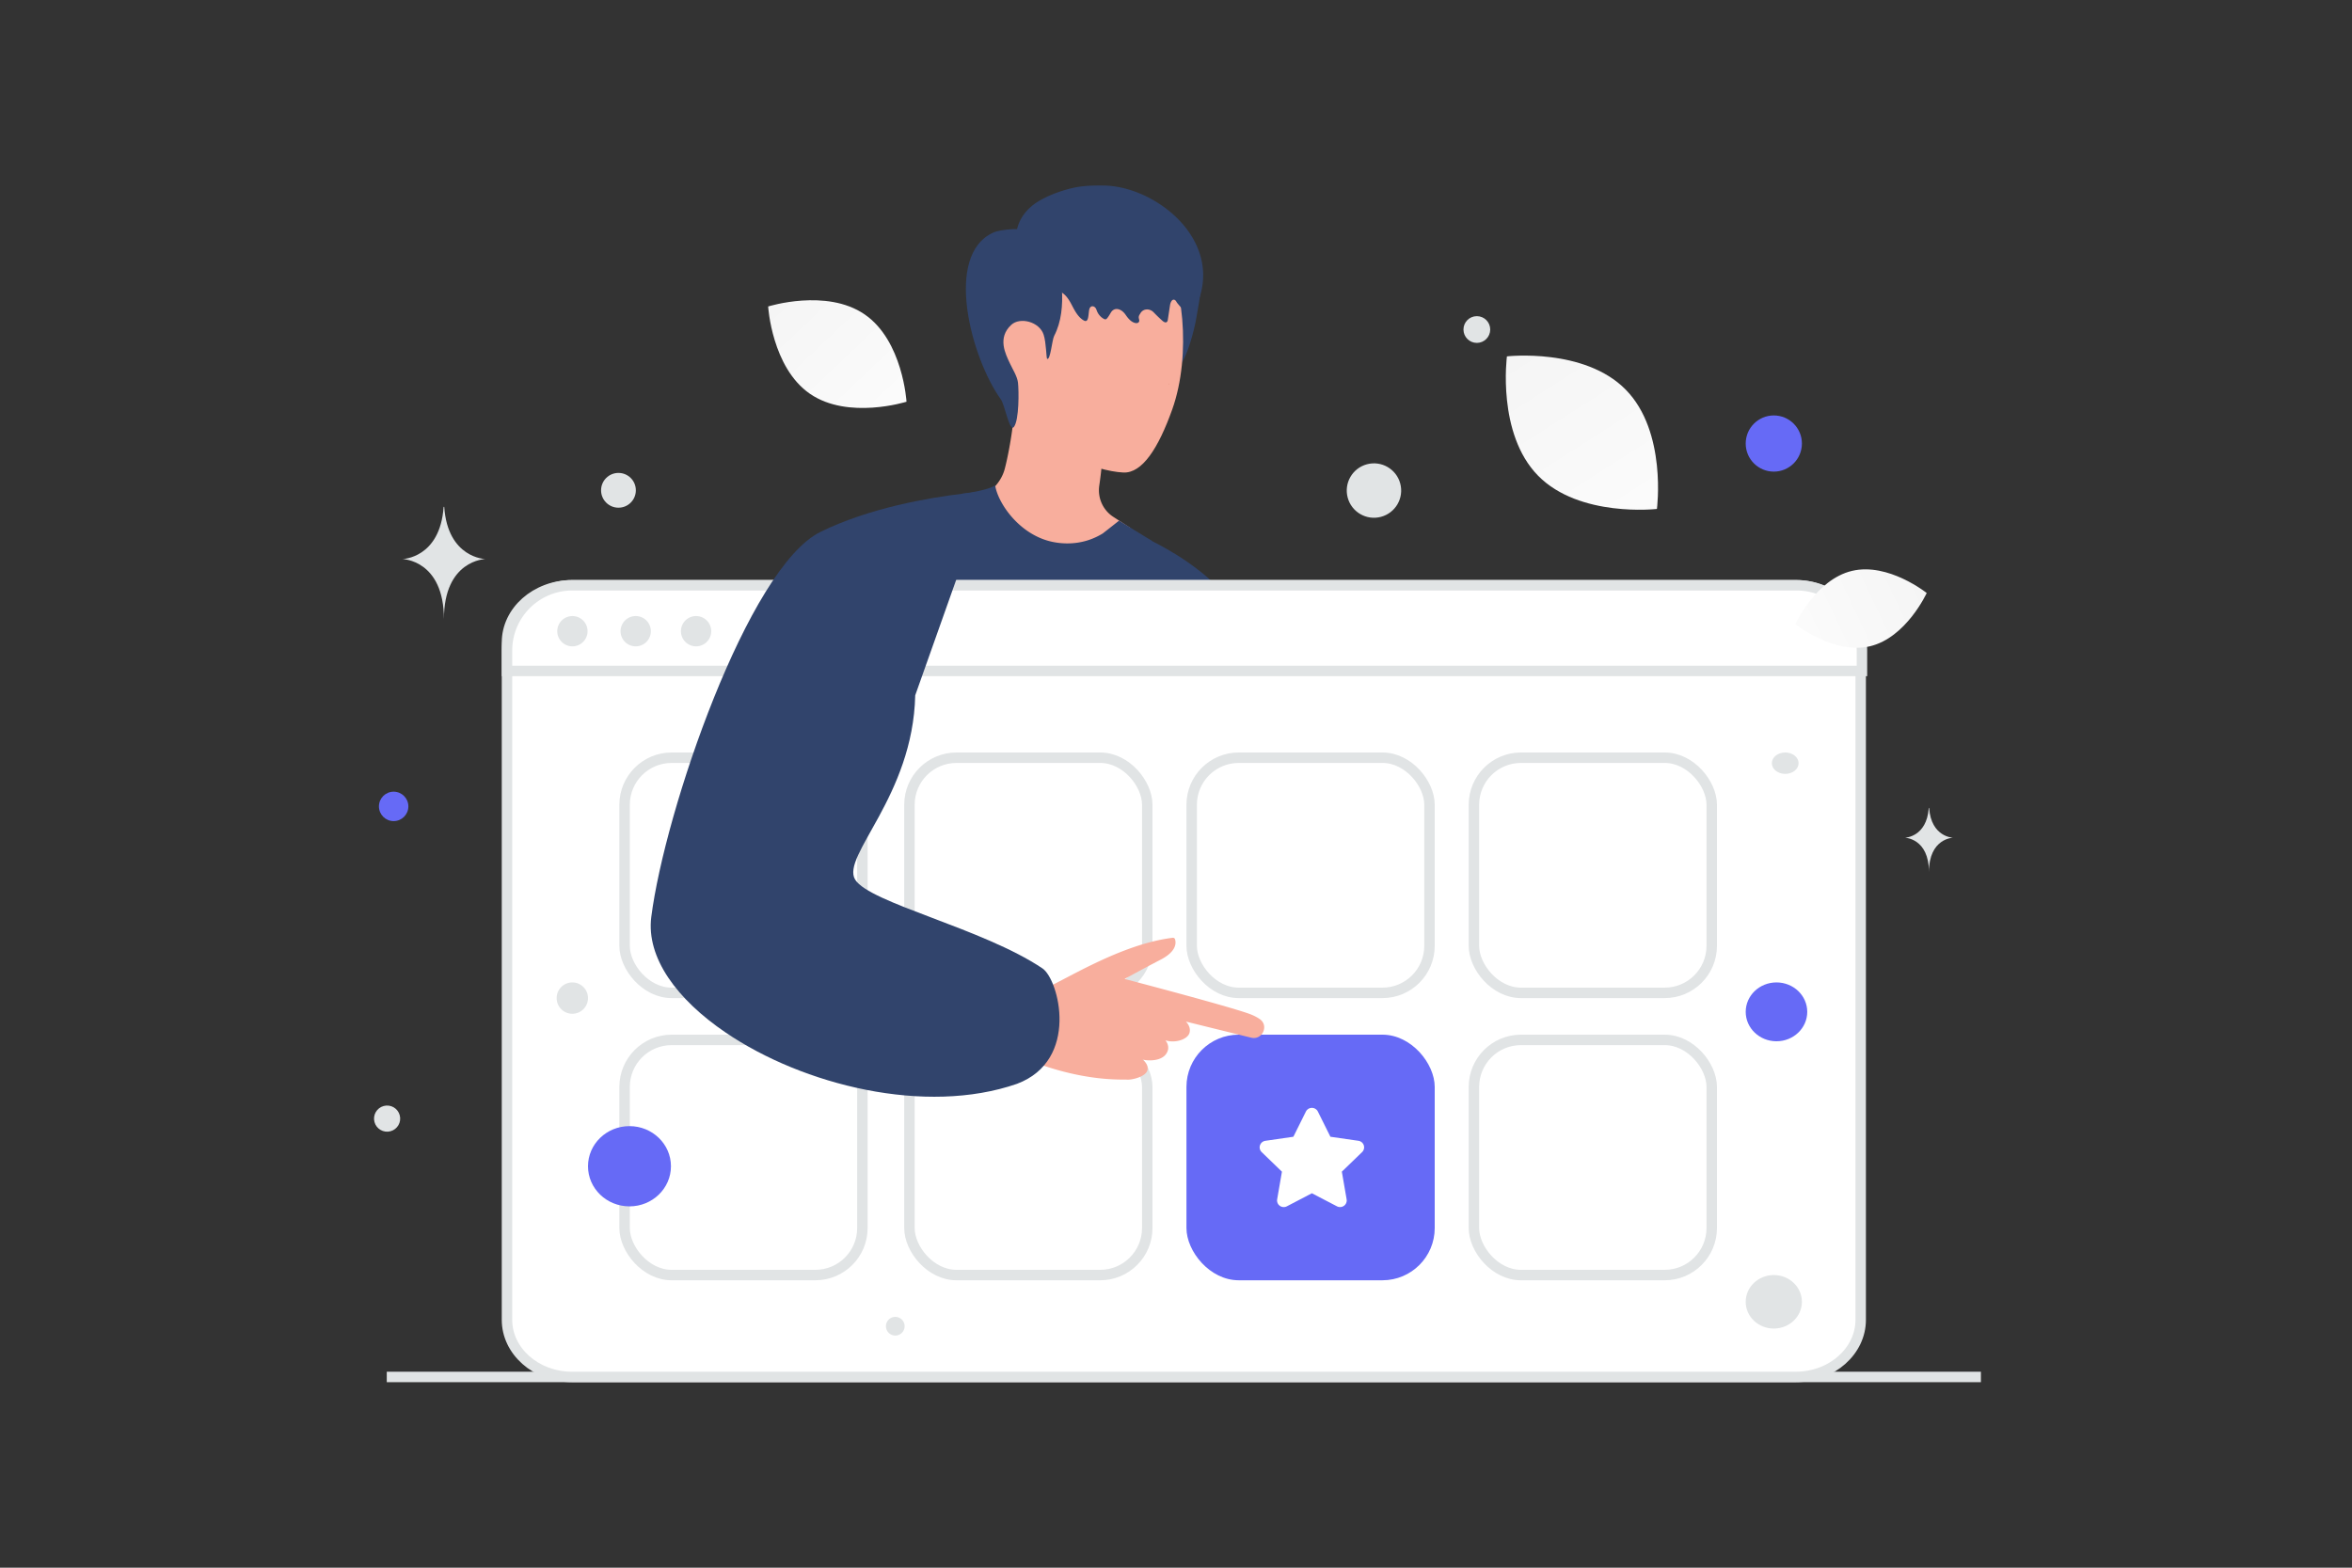
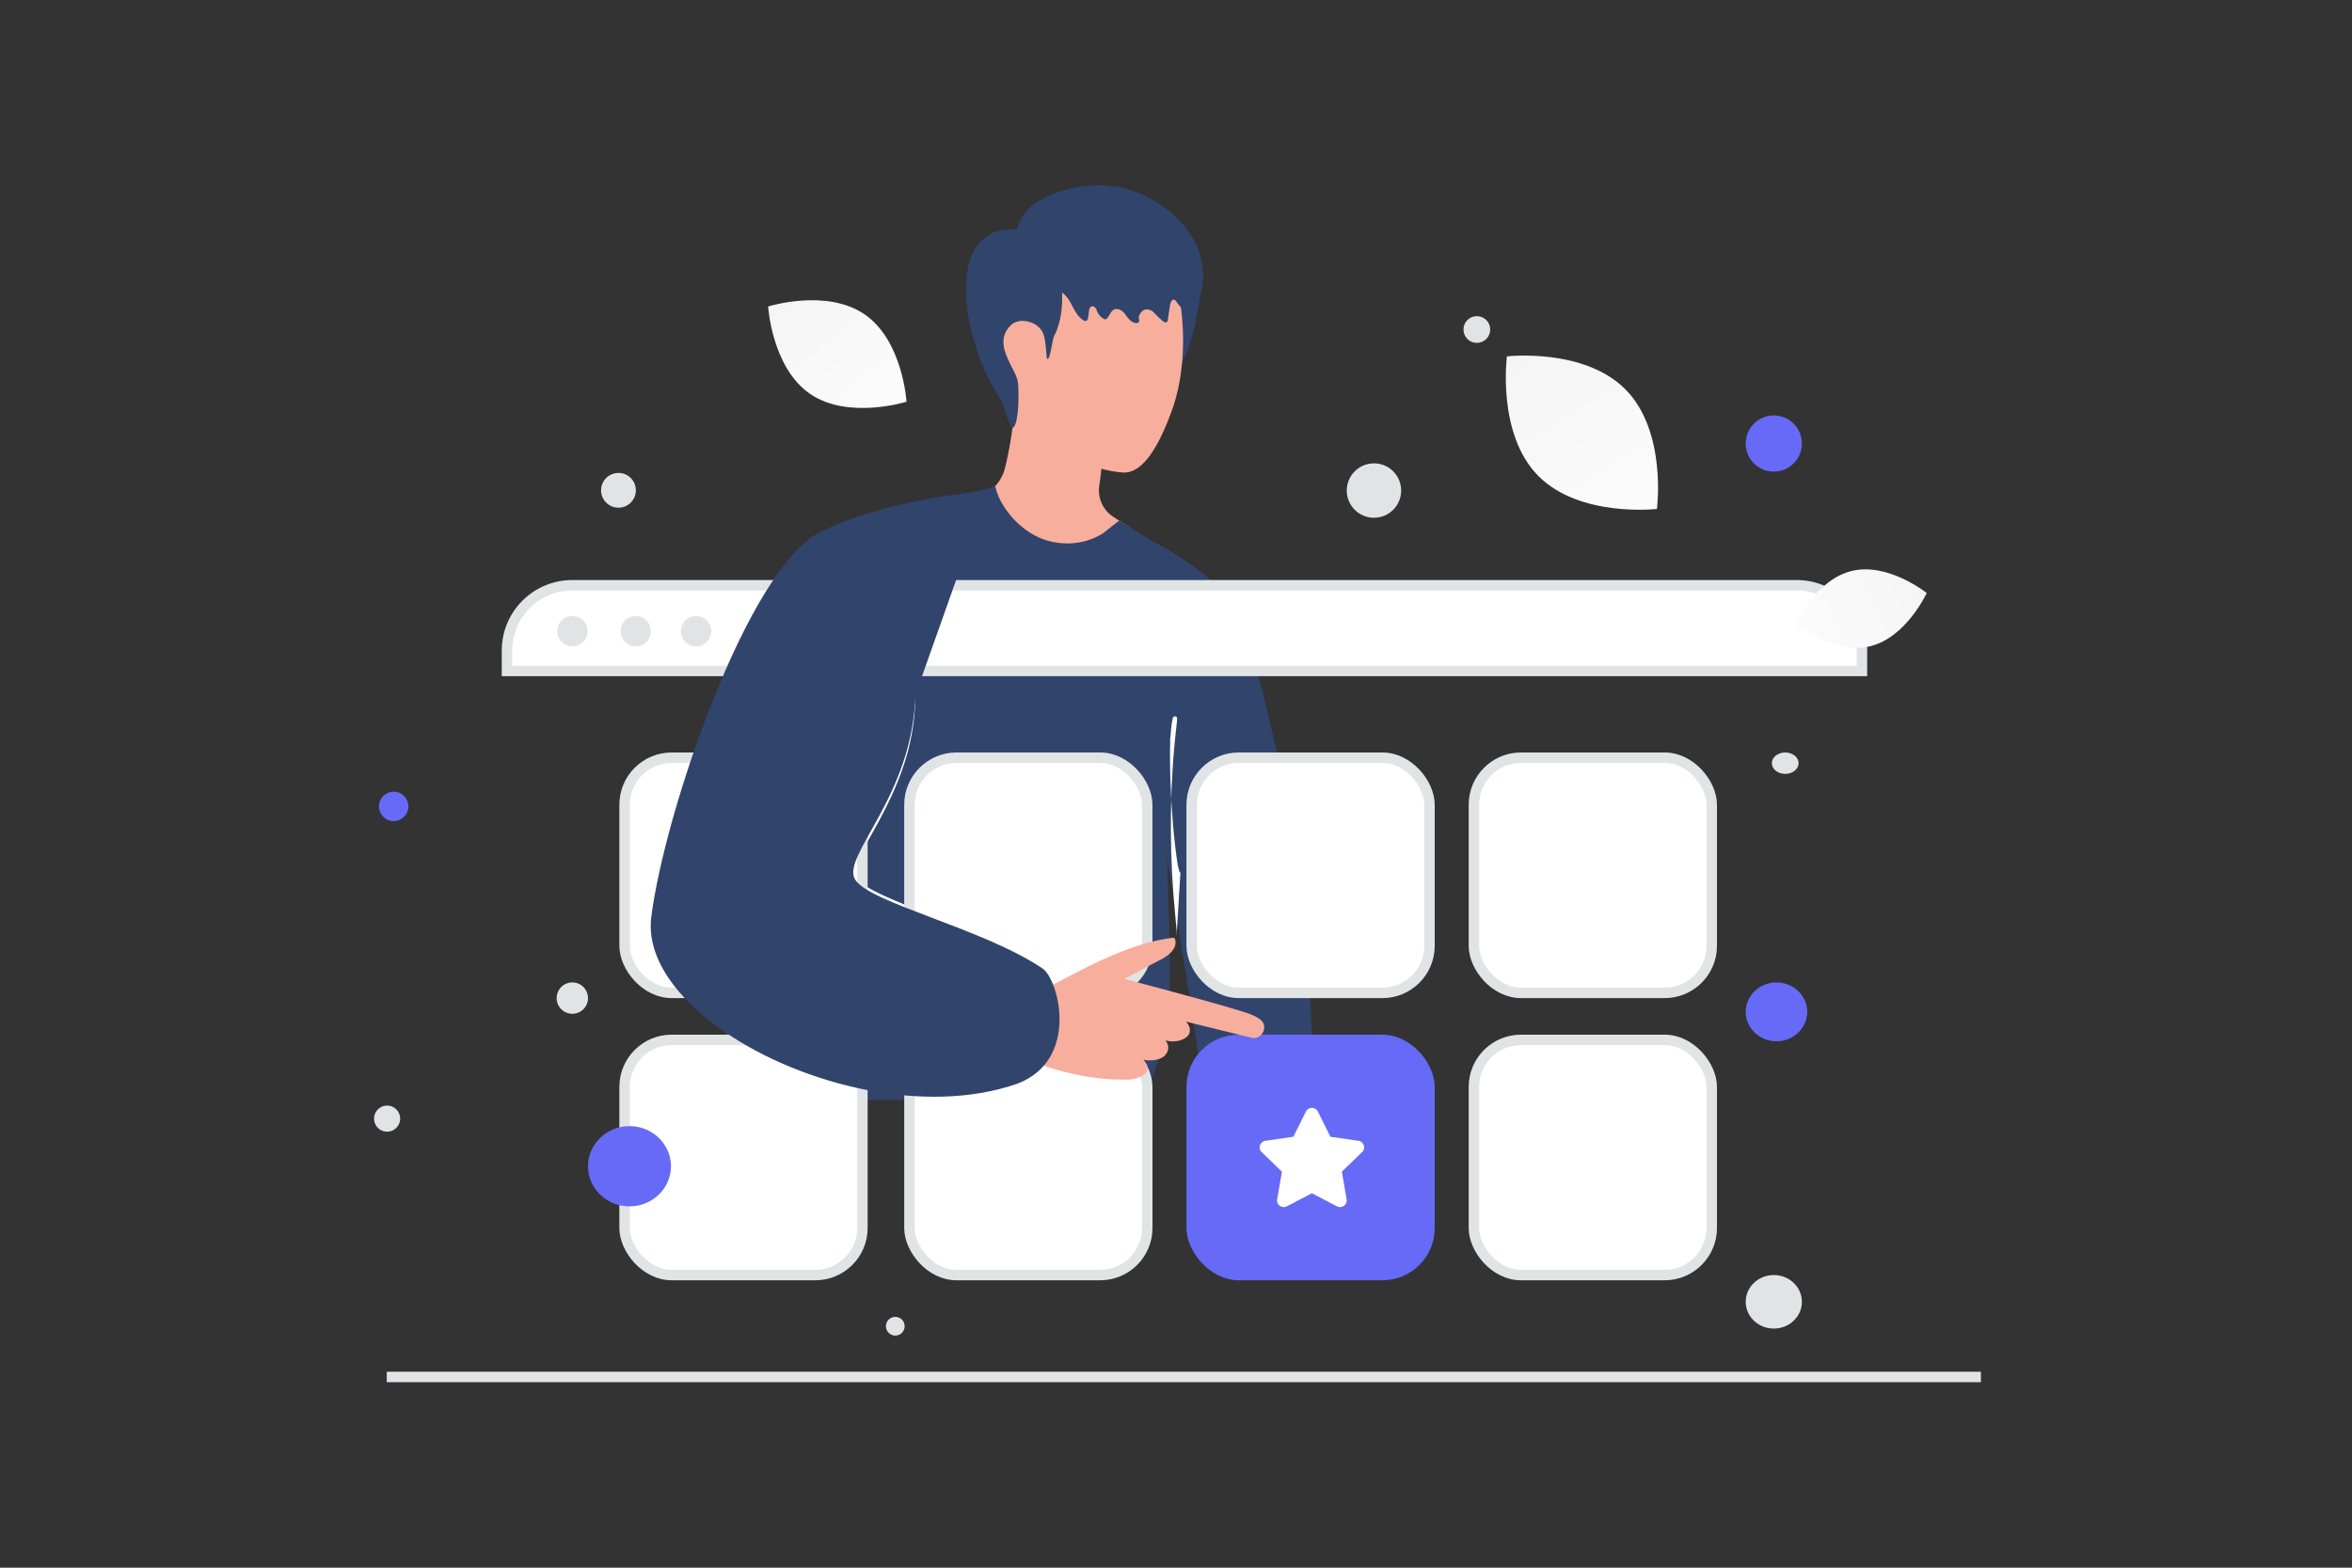
<svg xmlns="http://www.w3.org/2000/svg" width="900" height="600" viewBox="0 0 900 600" fill="none">
  <rect x="0" y="0" width="900" height="600" fill="#333333" stroke="none" />
  <path fill="transparent" d="M0 0h900v600H0z" />
  <path stroke="#E1E4E5" stroke-width="4" d="M148 527h610" />
  <path d="M432.509 202.039c-4.238 6.648-15.31 14.395-23.163 14.289-26.752-.49-35.559-18.713-38.446-25.348.543-.132 1.457-.238 2.106-.318 4.926-.715 9.959-5.588 11.429-11.084 1.894-7.152 4.225-21.137 3.947-30.023l33.837 18.726c-.053 2.569-.225 5.377-.464 8.211a243.86 243.86 0 0 1-.543 5.059 167.143 167.143 0 0 1-.596 4.45c-.622 4.635 1.444 9.23 5.351 11.786l6.542 4.252z" fill="#F8AE9D" />
  <path d="M435.422 129.199c-1.828 4.794-1.06 10.238.794 15.018 1.311 3.378 4.225.398 7.854.464 5.615.093 9.998-5.748 13.389-21.229 2.158-11.363 2.701-17.124 2.264-18.223-1.549-3.934-6.661-6.04-10.873-6.41" fill="#31446C" />
  <path d="M443.965 95.15c8.846 10.661 12.064 40.658 4.595 61.556-5.311 14.859-11.482 24.448-18.687 24.143-10.939-.464-32.141-9.456-39.041-16.965-12.436-13.522-8.82-40.035-6.251-56.722 2.331-15.164 9.429-34.857 28.486-31.109 12.529 2.45 22.965 9.522 30.898 19.097z" fill="#F8AE9D" />
  <path d="M393.913 106.926c1.962 2.521 5.421 3.077 8.271 3.575 3.831.67 5.726 2.066 7.714 5.812 1.26 2.392 2.519 5.013 4.772 6.309 1.831 1.058 1.762-1.644 2.057-3.738a4.977 4.977 0 0 1 .112-.542c.445-1.671 2.225-1.384 2.749.264.477 1.481 1.498 2.734 2.797 3.432.212.114.437.214.662.171.305-.042.544-.327.743-.584.417-.538.832-1.221 1.26-1.945 1.407-2.375 4.062-1.521 5.632.749.981 1.41 2.148 2.863 3.752 3.19.517.114 1.166.029 1.405-.47.305-.612-.173-1.225-.093-1.851.066-.584.318-.841.596-1.339 1.094-1.938 3.589-2.007 5.127-.399a57 57 0 0 0 3.343 3.219c.491.427 1.207.855 1.697.427.265-.228.331-.612.384-.983.279-1.808.544-3.617.822-5.426.159-1.011.703-2.336 1.631-2.08.45.129.715.599.967 1.026.305.541 5.753 6.708 5.859 6.238.848-3.503 2.585-6.694 3.433-10.198 5.488-22.547-18.862-40.678-37.459-40.778-4.135-.029-7.913.038-11.93.993-4.281 1.025-8.801 2.653-12.685 4.946-5.447 3.205-9.57 9.03-8.509 15.981" fill="#31446C" />
  <path d="M402.671 99.19c2.701 3.059 3.416 7.363 3.668 11.429.371 6.132-.132 12.502-2.966 17.945-.808 1.549-1.404 9.217-2.649 8.793-.397-.132-.331-6.078-1.377-9.283-1.616-4.967-9.059-6.86-12.41-3.722-5.35 4.993-2.211 11.059-.437 14.833 1.06 2.278 2.742 4.834 3.033 7.244.358 3.086.464 14.33-1.549 16.952-1.682 2.198-3.47-8.423-4.993-10.515-11.27-15.588-22.077-55.279-2.834-63.887 2.927-1.311 11.959-1.987 14.7-.318m79.064 326.041c1.113.186 2.239.345 3.404.385 6.198.198 12.184-1.166 18.236-2.199 5.324-.914 6.768-1.417 6.662-7.84-.927-50.868-8.41-101.604-21.865-150.671-2.053-7.496-4.291-15.045-8.224-21.746-6.715-11.429-22.13-21.295-33.957-26.831-1.668-.782-8.581 3.615-10.263 2.86-1.47-.662-2.768-1.695-4.252-2.344-4.343-1.894-7.257 2.066-10.886 3.722-1.88.847-3.973 1.39-6.039 1.298-1.682-.067-3.205-1.086-4.741-.292-6.913 3.576-24.077-22.964-24.077-22.964l-7.456 7.747-21.759 22.792-54.377 74.919s-9.867 61.397-16.647 101.644c-1.179 6.939-5.841 21.944-6.768 27.202.199-1.139 46.419-1.444 48.908-1.444h94.201c5.284 0 19.495 2.238 23.203-1.642 4.569-4.768 9.853-26.646 10.131-32.778.914-20.62-.503-41.081-.781-61.82.119 8.436 2.542 16.064 3.575 24.328 1.338 10.635 3.245 21.256 4.967 31.837 1.377 8.503 2.701 17.031 3.761 25.587.477 3.854-.133 6.145 3.125 7.655 2.742 1.258 8.715.052 11.919.595z" fill="#31446C" />
  <path d="M396.953 375.078s9.668 5.483 8.807 17.137c-.861 11.654-4.357 25.163-18.952 23.746-14.594-1.404 10.145-40.883 10.145-40.883z" fill="#31446C" />
  <path d="M350.214 266.124c.026 7.324-.993 14.66-2.9 21.759-1.921 7.099-4.728 13.945-7.986 20.541-1.629 3.297-3.364 6.529-5.152 9.72-1.761 3.205-3.576 6.384-5.059 9.642-.728 1.629-1.364 3.31-1.616 4.966-.066.808-.132 1.642.093 2.344.053.384.278.675.411 1.02.251.304.423.635.741.927 2.371 2.37 5.761 3.973 8.979 5.522 13.217 6.026 27.255 10.489 40.631 16.502 6.688 3.006 13.31 6.251 19.468 10.303l1.139.768c.384.265.742.609 1.113.914a10.869 10.869 0 0 1 1.761 2.225c.98 1.602 1.642 3.351 2.159 5.125.98 3.563 1.39 7.231 1.417 10.9-.239-3.642-.848-7.284-1.92-10.741-1.139-3.43-2.901-6.767-6.198-8.37-6.185-3.84-12.82-6.9-19.548-9.72-6.741-2.782-13.561-5.417-20.408-7.973-6.847-2.596-13.734-5.072-20.461-8.145-3.311-1.642-6.715-3.191-9.536-6.039-.357-.344-.648-.821-.953-1.231-.225-.504-.53-.98-.609-1.51-.318-1.06-.212-2.106-.119-3.099.317-1.96 1.033-3.735 1.801-5.43 1.576-3.39 3.416-6.556 5.204-9.747 1.788-3.192 3.589-6.357 5.298-9.575 6.82-12.82 11.561-26.924 12.25-41.598z" fill="#fff" />
  <path d="M440.892 207.058c-3.338 3.311-18.197 13.892-32.367 13.892-2.358 0-4.848-.212-7.483-.702-11.893-2.171-21.905-10.104-27.758-19.189a40.16 40.16 0 0 1-2.821-5.232c-1.06-2.277-1.815-4.608-2.252-6.86 5.96-.728 11.655-2.225 12.582-3.284 1.006 6.94 9.575 19.468 22.553 21.825 1.629.305 3.166.437 4.636.464h.026c6.092.106 10.767-1.841 13.959-3.801.026 0 6.211-4.874 6.237-4.9l12.688 7.787z" fill="#31446C" />
-   <path d="M450.217 358.349c-.037-.648.047-1.289.024-1.938-.027-.701-.105-1.387-.158-2.087l-.385-4.011c-.246-2.731-.493-5.463-.7-8.197-.41-5.416-.69-10.852-.836-16.282-.28-10.861-.123-21.747.607-32.585.201-3.036.455-6.061.735-9.088.152-1.547.316-3.108.481-4.656.167-1.522.413-3.034.433-4.574.012-.956-1.424-1.021-1.639-.133-.635 2.635-.727 5.466-1 8.161a406.075 406.075 0 0 0-.697 8.13 339.189 339.189 0 0 0-.786 16.439c-.235 10.917.155 21.838 1.086 32.729.265 3.062.569 6.109.939 9.152.194 1.555.387 3.096.62 4.648.105.684.196 1.368.327 2.037.163.787.456 1.513.62 2.3.09.181.351.113.329-.045z" fill="#fff" />
+   <path d="M450.217 358.349c-.037-.648.047-1.289.024-1.938-.027-.701-.105-1.387-.158-2.087l-.385-4.011c-.246-2.731-.493-5.463-.7-8.197-.41-5.416-.69-10.852-.836-16.282-.28-10.861-.123-21.747.607-32.585.201-3.036.455-6.061.735-9.088.152-1.547.316-3.108.481-4.656.167-1.522.413-3.034.433-4.574.012-.956-1.424-1.021-1.639-.133-.635 2.635-.727 5.466-1 8.161c-.235 10.917.155 21.838 1.086 32.729.265 3.062.569 6.109.939 9.152.194 1.555.387 3.096.62 4.648.105.684.196 1.368.327 2.037.163.787.456 1.513.62 2.3.09.181.351.113.329-.045z" fill="#fff" />
  <path d="M447.169 146.985c.092 0 .343-.145.132-.145-.106 0-.344.145-.132.145z" fill="#CC6144" />
-   <path d="M687.042 527H218.958C204.938 527 194 516.997 194 505.163V245.837C194 234.003 204.938 224 218.958 224h468.084c14.02 0 24.958 10.003 24.958 21.837v259.326C712 516.997 701.062 527 687.042 527z" fill="#fff" stroke="#E1E4E5" stroke-width="4" />
  <path d="M712.479 256.794H194v-7.811C194 235.188 205.188 224 218.983 224h468.513c13.795 0 24.983 11.188 24.983 24.983v7.811z" fill="#fff" stroke="#E1E4E5" stroke-width="4" />
  <path d="M219.033 247.375a5.795 5.795 0 1 0 0-11.59 5.795 5.795 0 0 0 0 11.59zm24.145 0a5.796 5.796 0 1 0-.001-11.591 5.796 5.796 0 0 0 .001 11.591zm23.179 0a5.795 5.795 0 1 0-.002-11.59 5.795 5.795 0 0 0 .002 11.59z" fill="#E1E4E5" />
  <rect x="239" y="290" width="91" height="90" rx="18" fill="#fff" stroke="#E1E4E5" stroke-width="4" />
  <rect x="239" y="398" width="91" height="90" rx="18" fill="#fff" stroke="#E1E4E5" stroke-width="4" />
  <rect x="348" y="290" width="91" height="90" rx="18" fill="#fff" stroke="#E1E4E5" stroke-width="4" />
  <rect x="348" y="398" width="91" height="90" rx="18" fill="#fff" stroke="#E1E4E5" stroke-width="4" />
  <rect x="456" y="290" width="91" height="90" rx="18" fill="#fff" stroke="#E1E4E5" stroke-width="4" />
  <rect x="564" y="290" width="91" height="90" rx="18" fill="#fff" stroke="#E1E4E5" stroke-width="4" />
  <rect x="454" y="396" width="95" height="94" rx="20" fill="#666AF6" />
  <path fill-rule="evenodd" clip-rule="evenodd" d="m502 456.696 9.598 5.002c1.87.975 4.052-.602 3.695-2.666l-1.832-10.606 7.767-7.503c1.512-1.462.676-4.008-1.41-4.312l-10.734-1.545-4.799-9.656c-.932-1.88-3.638-1.88-4.57 0l-4.799 9.656-10.734 1.552c-2.086.297-2.922 2.849-1.41 4.312l7.767 7.503-1.832 10.605c-.357 2.065 1.825 3.641 3.695 2.666l9.598-5.008z" fill="#fff" />
  <rect x="564" y="398" width="91" height="90" rx="18" fill="#fff" stroke="#E1E4E5" stroke-width="4" />
  <path d="M369.866 380.251s18.787 2.767 27.958-.967c9.074-3.695 30.447-17.845 50.912-20.368a.828.828 0 0 1 .894.563c.426 1.341.655 4.588-5.414 7.764-7.908 4.121-13.881 7.433-13.881 7.433s37.229 9.744 47.12 13.135c1.953.668 3.449 1.424 4.605 2.23 3.603 2.513.962 8.164-3.304 7.11l-24.965-6.162s2.156 1.98 1.327 4.46c-.791 2.343-5.313 3.914-9.17 2.723 0 0 2.233 2.427.266 5.21-1.967 2.782-6.721 2.681-9.014 2.159 0 0 2.632 1.853 1.793 4.265-.839 2.412-6.089 3.565-7.771 3.402-1.681-.163-15.865.933-36.512-7.023l-27.808 6.313s-8.342-6.824 2.964-32.247z" fill="#F8AE9D" />
  <path d="M389.163 414.808c-34.989 12.145-81.805.543-111.484-19.626-18.594-12.608-30.46-28.62-28.46-44.26 5.178-40.631 37.108-133.759 64.734-147.347 18.779-9.244 41.558-13.071 54.259-14.608 5.959-.728 9.681-.9 9.681-.9l-4.609 13.005-23.07 65.052c-.861 38.605-28.487 61.529-22.991 70.521 5.496 8.966 48.895 18.647 71.687 33.996 6.304 4.265 14.303 35.109-9.747 44.167z" fill="#31446C" />
  <path d="M715.541 247.349c-13.882 3.289-28.564-8.484-28.564-8.484s7.835-17.098 21.721-20.377c13.882-3.288 28.559 8.474 28.559 8.474s-7.835 17.099-21.716 20.387z" fill="url(#a)" />
  <path d="M309.936 150.721c14.614 10.066 36.942 3.029 36.942 3.029s-1.383-23.355-16.007-33.411c-14.615-10.067-36.932-3.04-36.932-3.04s1.382 23.355 15.997 33.422z" fill="url(#b)" />
  <path d="M588.554 182.066c15.844 16.125 45.471 12.725 45.471 12.725s3.921-29.545-11.938-45.661c-15.843-16.125-45.456-12.735-45.456-12.735s-3.921 29.545 11.923 45.671z" fill="url(#c)" />
  <ellipse cx="679.775" cy="387.263" rx="11.774" ry="11.263" transform="rotate(180 679.775 387.263)" fill="#666AF6" />
  <ellipse cx="240.87" cy="446.358" rx="15.87" ry="15.358" transform="rotate(180 240.87 446.358)" fill="#666AF6" />
  <circle r="5.631" transform="matrix(-1 0 0 1 150.631 308.631)" fill="#666AF6" />
  <circle r="10.751" transform="matrix(-1 0 0 1 678.751 169.751)" fill="#666AF6" />
  <ellipse rx="10.751" ry="10.239" transform="matrix(-1 0 0 1 678.751 498.239)" fill="#E1E4E5" />
  <circle r="6" transform="matrix(-1 0 0 1 219 382)" fill="#E1E4E5" />
  <circle r="3.584" transform="matrix(-1 0 0 1 342.583 507.584)" fill="#E1E4E5" />
  <circle r="5.119" transform="matrix(-1 0 0 1 565.119 126.119)" fill="#E1E4E5" />
  <circle r="5.003" transform="scale(1 -1) rotate(-75 -204.91 -310.585)" fill="#E1E4E5" />
  <circle r="6.655" transform="matrix(-1 0 0 1 236.655 187.655)" fill="#E1E4E5" />
  <ellipse rx="5.119" ry="4.095" transform="matrix(-1 0 0 1 683.119 292.095)" fill="#E1E4E5" />
  <circle r="10.411" transform="scale(1 -1) rotate(-75 140.535 -436.461)" fill="#E1E4E5" />
-   <path d="M738.052 309.208h.134c.793 11.236 9.15 11.409 9.15 11.409s-9.215.18-9.215 13.164c0-12.984-9.215-13.164-9.215-13.164s8.353-.173 9.146-11.409zM169.752 194h.23c1.366 19.664 15.758 19.967 15.758 19.967s-15.87.314-15.87 23.036c0-22.722-15.87-23.036-15.87-23.036s14.386-.303 15.752-19.967z" fill="#E1E4E5" />
  <defs>
    <linearGradient id="a" x1="663.265" y1="255.526" x2="784.787" y2="198.115" gradientUnits="userSpaceOnUse">
      <stop stop-color="#fff" />
      <stop offset="1" stop-color="#EEE" />
    </linearGradient>
    <linearGradient id="b" x1="366.866" y1="183.75" x2="251.823" y2="62.441" gradientUnits="userSpaceOnUse">
      <stop stop-color="#fff" />
      <stop offset="1" stop-color="#EEE" />
    </linearGradient>
    <linearGradient id="c" x1="651.768" y1="237.148" x2="537.227" y2="57.594" gradientUnits="userSpaceOnUse">
      <stop stop-color="#fff" />
      <stop offset="1" stop-color="#EEE" />
    </linearGradient>
  </defs>
</svg>